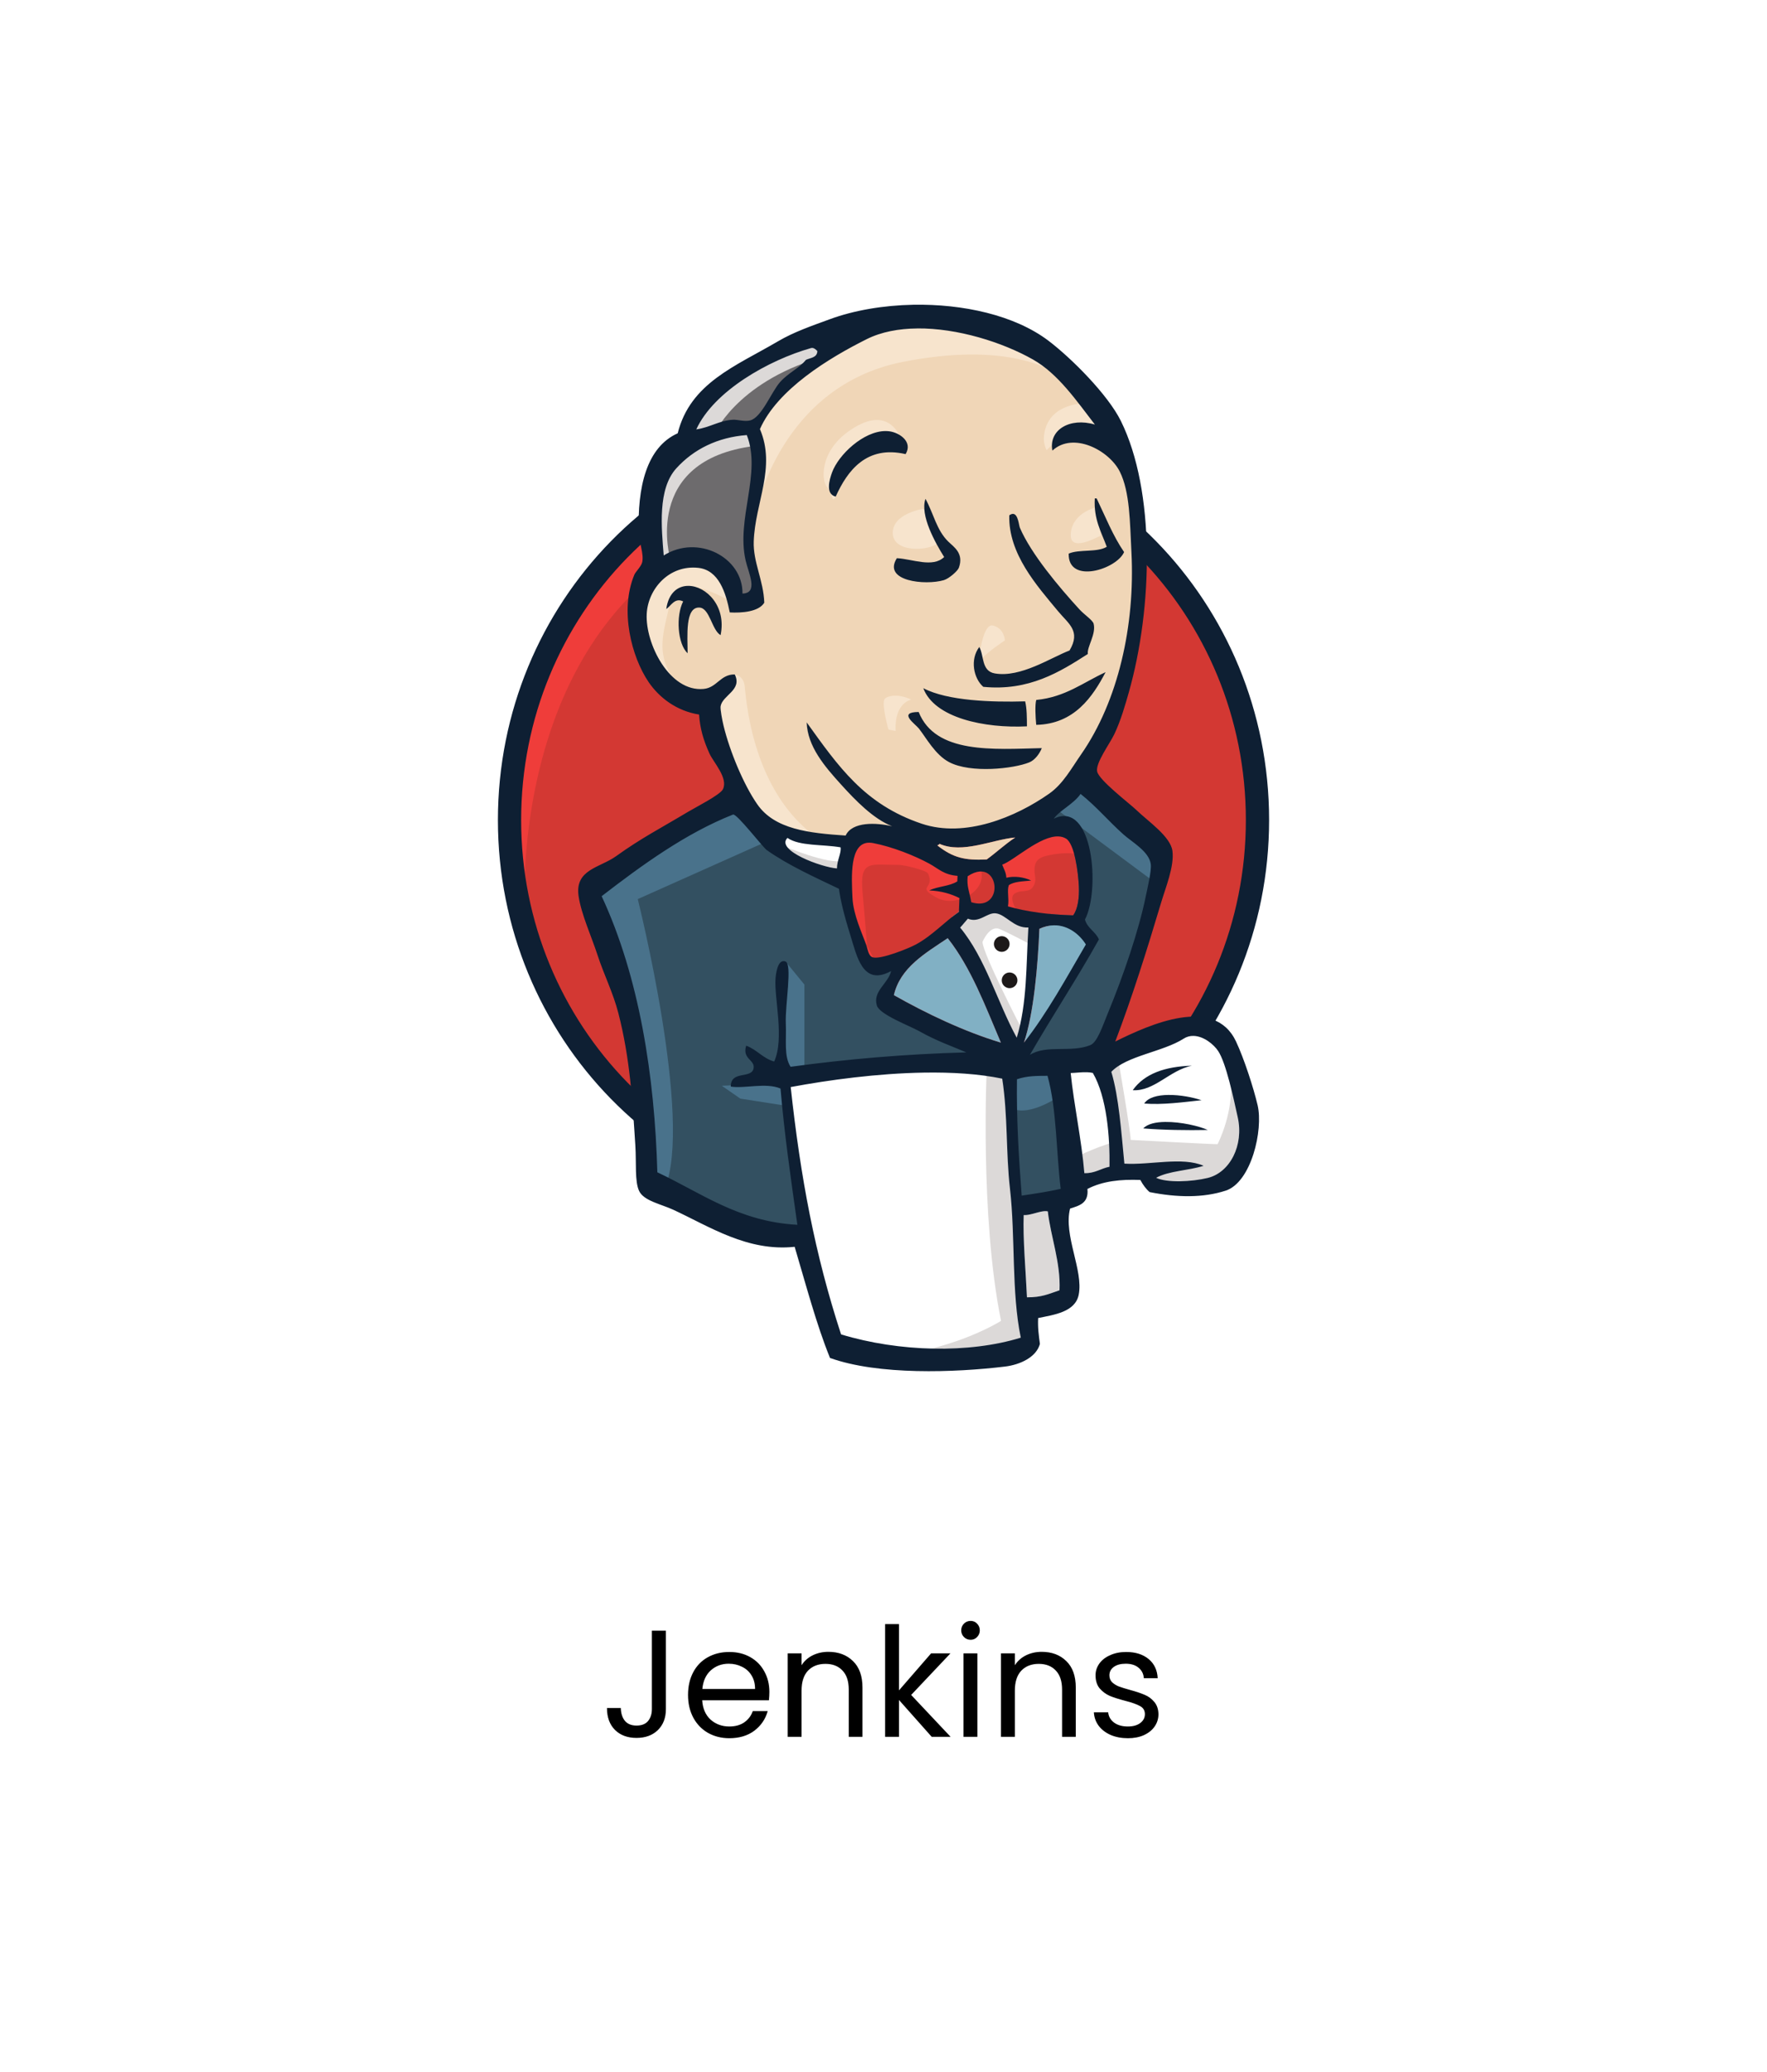
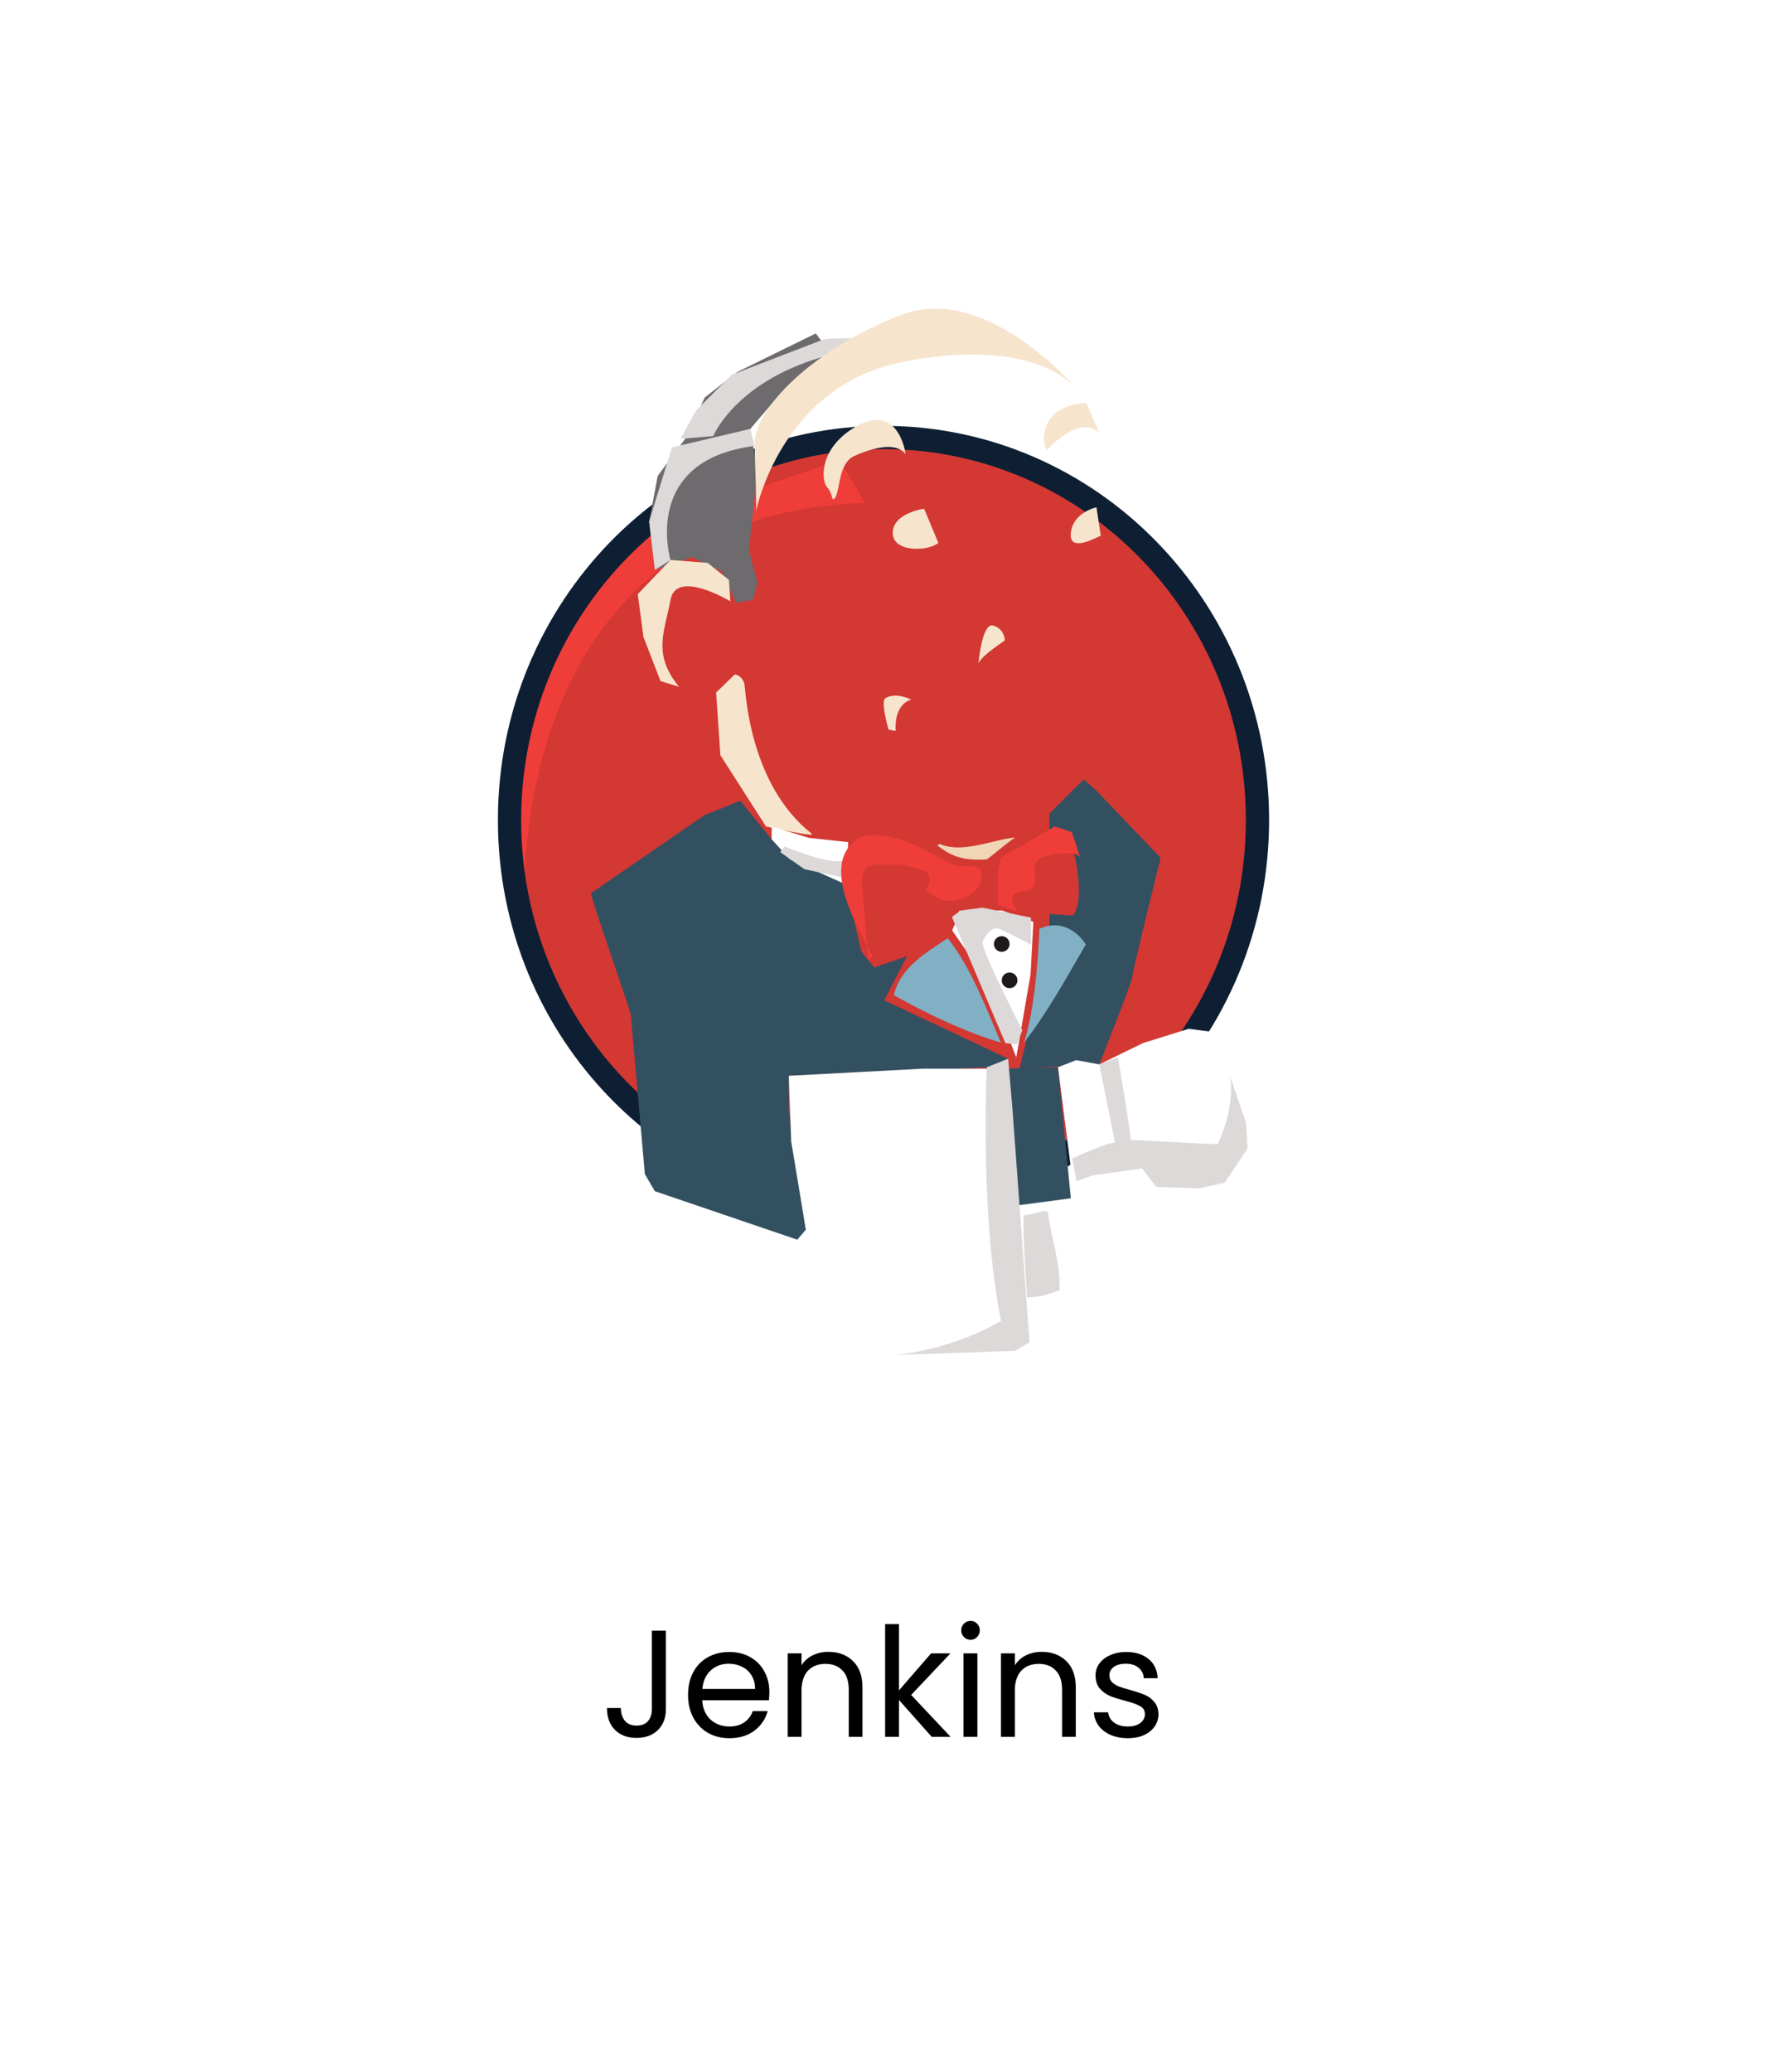
<svg xmlns="http://www.w3.org/2000/svg" width="116" height="136" viewBox="0 0 116 136" fill="none">
  <g filter="url(#filter0_d_1035_27)">
    <rect x="8" y="8" width="100" height="120" rx="15" fill="white" />
  </g>
  <g clip-path="url(#clip0_1035_27)">
    <path d="M82.551 53.731C82.551 67.6 71.559 78.843 58.001 78.843C44.441 78.843 33.45 67.6 33.45 53.731C33.45 39.862 44.442 28.619 58.001 28.619C71.559 28.619 82.551 39.862 82.551 53.731Z" fill="#D33833" />
    <path d="M34.45 59.95C34.45 59.95 32.673 33.763 56.802 33.016L55.119 30.21L42.025 34.605L38.285 38.908L35.011 45.174L33.141 52.469L33.701 57.332" fill="#EF3D3A" />
    <path d="M41.185 36.6C36.878 41.008 34.212 47.093 34.212 53.825C34.212 60.555 36.878 66.641 41.185 71.048C45.495 75.454 51.434 78.174 58 78.174C64.566 78.174 70.505 75.454 74.815 71.048C79.122 66.641 81.788 60.555 81.788 53.825C81.788 47.093 79.122 41.008 74.815 36.6C70.505 32.195 64.566 29.476 58 29.475C51.434 29.476 45.495 32.195 41.185 36.601V36.6ZM40.095 72.114C35.518 67.432 32.687 60.962 32.687 53.825C32.687 46.686 35.518 40.217 40.095 35.535C44.673 30.852 51.008 27.95 58 27.951C64.993 27.949 71.329 30.852 75.905 35.535C80.484 40.217 83.314 46.687 83.314 53.825C83.314 60.962 80.484 67.432 75.905 72.114C71.329 76.796 64.993 79.699 58.001 79.699C51.008 79.699 44.672 76.796 40.095 72.114Z" fill="#0E1F33" />
-     <path d="M68.335 53.87L64.594 54.431L59.543 54.992L56.27 55.086L53.09 54.993L50.658 54.244L48.507 51.906L46.824 47.136L46.45 46.108L44.205 45.36L42.895 43.208L41.96 40.122L42.989 37.409L45.42 36.568L47.385 37.503L48.32 39.561L49.443 39.374L49.816 38.906L49.443 36.755L49.349 34.043L49.91 30.302L49.888 28.165L51.593 25.439L54.586 23.287L59.824 21.043L65.622 21.884L70.673 25.532L73.011 29.273L74.507 31.985L74.882 38.719L73.759 44.518L71.701 49.661L69.738 52.374" fill="#F0D6B7" />
    <path d="M71.14 51.158L68.896 53.403V62.101L66.938 70.118L65.997 70.144L66.745 79.122L70.298 78.654L69.457 70.05L67.87 70.093L72.17 69.862C72.17 69.862 74.32 64.438 74.32 64.157C74.32 63.877 76.192 56.302 76.192 56.302L71.982 51.906L71.14 51.157L71.14 51.158ZM48.6 52.56L46.262 53.496L38.78 58.64L39.248 60.137L41.4 66.496L42.334 77.065L42.989 78.186L52.341 81.368L52.903 80.711L51.78 72.856V70.612L65.154 70.05L66.182 69.489L58.047 65.654L59.543 62.756L57.392 63.503L56.55 62.475L55.428 57.611L54.492 57.331L52.435 56.676L50.658 55.086L48.6 52.56Z" fill="#335061" />
    <path d="M42.989 37.41L45.42 36.568L47.385 37.503L48.32 39.561L49.443 39.374L49.723 38.251L49.162 36.1L49.723 30.956L49.255 28.151L50.939 26.186L54.586 23.287L53.557 21.884L48.413 24.409L46.262 26.093L45.046 28.712L43.176 31.237L42.615 34.23L42.989 37.41Z" fill="#6D6B6D" />
    <path d="M55.509 22.199C54.868 22.192 54.118 22.258 54.118 22.258L48.04 24.597L45.701 26.936L44.672 28.806L46.824 28.619C46.824 28.619 48.226 25.158 53.838 23.475C57.345 22.423 56.578 22.21 55.509 22.199ZM49.255 28.151L44.111 29.366L42.615 34.23L42.989 37.409L44.017 36.756C44.017 36.756 42.053 30.207 49.535 29.272L49.255 28.151Z" fill="#DCD9D8" />
    <path d="M61.274 20.26C60.553 20.273 59.841 20.411 59.168 20.669C53.557 22.82 49.442 26.747 49.535 29.272C49.695 33.573 49.629 33.576 49.629 33.576C49.629 33.576 51.219 25.345 59.263 23.755C65.885 22.446 69.363 24.035 70.673 25.531C70.673 25.531 66.161 20.161 61.274 20.259L61.274 20.26ZM71.297 26.467C70.999 26.465 68.61 26.526 68.522 28.806C68.522 28.806 68.522 29.179 68.709 29.553C68.709 29.553 70.86 27.121 72.169 28.431L71.328 26.467C71.328 26.467 71.317 26.467 71.297 26.467ZM57.524 27.566C57.064 27.577 56.498 27.769 55.802 28.244C53.744 29.647 53.931 31.611 54.305 31.985C54.679 32.359 54.578 33.112 54.863 32.595C55.148 32.078 55.054 30.395 56.083 29.928C57.111 29.46 58.798 28.937 59.451 29.807C59.451 29.807 59.166 27.528 57.524 27.567V27.566ZM71.981 33.295C71.981 33.295 70.44 33.62 70.298 34.978C70.156 36.336 71.982 35.258 72.263 35.165L71.981 33.295ZM60.665 33.389C60.665 33.389 58.608 33.669 58.608 34.978C58.608 36.288 60.946 36.194 61.601 35.633L60.665 33.389ZM44.017 36.756L41.867 38.999L42.241 41.806L43.362 44.704L44.579 45.079C42.802 42.928 43.643 41.431 44.017 39.374C44.391 37.316 47.946 39.468 47.946 39.468L47.852 38.064L46.45 36.943L44.017 36.756ZM65.132 41.048C64.516 41.02 64.281 43.035 64.231 43.556C64.4 43.052 65.965 42.041 65.965 42.041C65.965 42.041 65.965 41.277 65.201 41.06C65.179 41.053 65.155 41.049 65.132 41.048ZM64.231 43.556C64.215 43.594 64.212 43.636 64.22 43.676C64.22 43.676 64.223 43.632 64.231 43.556ZM48.236 44.267L47.011 45.454L47.291 49.569L50.284 54.245C50.284 54.245 53.644 55.003 53.277 54.713C49.255 51.533 48.975 45.641 48.881 44.986C48.788 44.332 48.236 44.267 48.236 44.267ZM58.76 45.661C58.391 45.666 58.146 45.786 58.077 45.878C57.844 46.189 58.327 47.886 58.327 47.886L58.795 47.98C58.702 46.109 59.823 45.921 59.823 45.921C59.409 45.722 59.047 45.657 58.76 45.661Z" fill="#F7E4CD" />
-     <path d="M47.946 52.468L38.78 58.64L39.809 61.54L42.241 72.014L42.334 77.533L43.643 78C45.514 73.51 41.867 59.014 41.867 59.014L50.658 55.086L47.946 52.468ZM51.563 63.104L51.312 63.69C51.312 63.69 51.126 65.374 51.126 65.841C51.126 66.309 51.312 70.238 51.312 70.238H52.809V64.626L51.562 63.103L51.563 63.104ZM51.593 71.079L47.385 71.266L48.6 72.108L51.593 72.576V71.079ZM71.14 51.158L69.364 53.122L75.91 57.986L76.097 55.742L71.14 51.158ZM69.269 69.49L65.997 70.144L66.464 72.763C67.68 73.324 69.737 71.827 69.737 71.827L69.269 69.49Z" fill="#49728B" />
    <path d="M50.658 54.245V55.086L51.847 56.396L55.587 58.079L55.681 55.275L53.09 54.992L50.658 54.245ZM78.034 67.526L75.041 68.461L72.17 69.863L70.644 69.584L69.457 70.05L70.458 77.908L74.105 76.878L81.026 76.504L82.055 73.325L80.185 67.807L78.034 67.526ZM65.997 70.144L60.545 70.145L51.78 70.612L51.94 74.915L52.903 80.712L54.839 88.57L59.141 89.504L66.249 88.943L66.342 87.54L65.5 79.965L65.997 70.144ZM66.717 69.397L64.659 64.159L62.508 61.072C62.508 61.072 62.975 59.763 63.631 59.763H65.781L67.839 60.511L67.652 63.972L66.717 69.397Z" fill="white" />
    <path d="M51.5 55.554L51.22 55.929L52.81 57.051L55.428 57.611L55.335 56.49C54.4 56.771 51.5 55.554 51.5 55.554ZM64.499 59.576L62.349 59.856L65.997 68.46L66.744 68.554L67.118 67.619C67.118 67.619 64.499 62.568 64.499 61.82C64.499 61.82 64.967 60.698 65.622 60.978C66.277 61.259 67.68 62.007 67.68 62.007V60.23L64.499 59.576ZM73.385 69.396L72.169 69.863L73.198 75.007C72.824 74.913 70.393 76.037 70.393 76.037L70.671 77.533L71.702 77.158L74.974 76.691L75.91 77.907L78.716 78L80.399 77.626L81.896 75.382L81.802 73.698L80.773 70.705C81.054 72.949 79.931 75.101 79.931 75.101C79.464 75.101 74.227 74.82 74.227 74.82C74.227 74.259 73.385 69.396 73.385 69.396ZM66.183 69.489L64.78 70.051C64.78 70.051 64.313 79.778 65.716 86.698C65.716 86.698 62.91 88.475 58.794 88.942L66.65 88.662L67.586 88.101L66.464 72.763L66.183 69.489ZM68.627 79.495C68.225 79.497 67.626 79.783 67.204 79.755C67.142 81.232 67.349 83.601 67.419 85.151C68.401 85.152 68.821 84.936 69.555 84.689C69.637 82.865 68.977 81.177 68.787 79.512C68.735 79.499 68.681 79.494 68.627 79.495Z" fill="#DCD9D8" />
    <path d="M69.362 54.901C68.164 54.956 66.547 56.485 65.794 56.753C65.891 57.033 66.051 57.254 66.063 57.611C66.591 57.481 67.234 57.57 67.691 57.795C67.162 57.854 66.577 57.851 66.227 58.103C66.098 58.473 66.257 58.978 66.171 59.492C67.427 59.846 68.861 60.036 70.448 60.082C70.757 59.681 70.862 58.916 70.825 58.158C70.781 57.245 70.541 55.367 69.977 55.038C69.791 54.931 69.585 54.891 69.362 54.901ZM57.039 55.309C55.768 55.337 55.9 57.556 55.962 58.914C56.014 60.062 56.612 61.276 56.87 62.039C56.992 62.394 57.02 62.773 57.324 62.843C57.862 62.968 59.637 62.259 60.143 61.984C61.212 61.401 62.042 60.474 62.95 59.852L62.984 58.946C62.438 58.673 61.808 58.48 61.006 58.445C61.55 58.171 62.349 58.175 62.845 57.85L62.859 57.488C61.955 57.418 61.609 57.015 61.013 56.689C60.038 56.156 58.572 55.575 57.312 55.334C57.222 55.316 57.13 55.308 57.039 55.309ZM64.383 57.2C64.141 57.202 63.853 57.294 63.525 57.513C63.462 58.202 63.623 58.427 63.761 59.217C65.672 59.815 65.689 57.191 64.383 57.2Z" fill="#D33833" />
    <path d="M69.242 54.246L65.689 56.303L65.501 57.331V59.389L66.81 59.857C66.81 59.857 66.155 58.922 66.623 58.641C67.091 58.361 67.559 58.641 67.839 58.173C68.12 57.705 67.839 57.425 67.932 56.864C68.026 56.303 68.493 56.21 68.961 56.116C69.429 56.023 70.738 55.836 70.925 56.303L70.364 54.62L69.242 54.246ZM57.465 54.809C57.002 54.799 56.579 54.876 56.27 55.086C54.071 56.582 55.843 60.039 56.92 62.072C56.829 60.903 56.731 59.735 56.626 58.567C56.428 56.391 57.15 56.771 59.037 56.771C59.326 56.771 60.812 57.114 60.918 57.332C61.428 58.374 60.065 58.142 61.505 58.928C62.722 59.59 64.87 58.525 64.379 57.051C64.104 56.723 62.946 56.949 62.531 56.734L60.339 55.597C59.7 55.265 58.484 54.831 57.465 54.809ZM56.92 62.072C56.943 62.363 56.967 62.653 56.989 62.943L57.324 62.843C57.213 62.622 57.073 62.36 56.92 62.072L56.92 62.072Z" fill="#EF3D3A" />
-     <path d="M59.95 20.003C57.986 20.041 56.066 20.367 54.466 20.956C53.277 21.393 52.124 21.785 51.08 22.399C48.285 24.039 45.317 25.137 44.489 28.44C42.447 29.354 41.831 31.968 41.934 35.001C41.953 35.592 42.275 36.331 42.163 36.887C42.107 37.169 41.724 37.531 41.647 37.714C40.668 40.048 41.453 43.115 42.584 44.774C43.268 45.776 44.4 46.664 45.893 46.9C45.952 47.794 46.167 48.564 46.58 49.47C46.842 50.043 47.818 51.073 47.458 51.805C47.278 52.173 45.688 52.973 45.161 53.29C43.381 54.357 42.091 55.012 40.447 56.195C39.384 56.961 37.721 57.059 37.984 58.824C38.16 60.015 38.839 61.492 39.226 62.686C39.646 63.975 40.248 65.156 40.593 66.494C41.362 69.475 41.522 72.283 41.709 75.195C41.782 76.335 41.661 77.542 41.957 78.171C42.262 78.822 43.393 79.03 44.21 79.409C46.57 80.5 49.073 82.167 52.168 81.836C52.906 84.316 53.603 86.958 54.488 89.131C57.662 90.272 62.672 90.094 65.971 89.697C66.974 89.576 68.032 89.081 68.268 88.211C68.198 87.675 68.119 87.145 68.153 86.511C69.185 86.298 70.588 86.122 70.815 84.98C71.134 83.378 69.804 81.084 70.248 79.327C70.845 79.134 71.483 78.982 71.387 78.039C72.394 77.515 73.588 77.398 74.862 77.448C75.026 77.765 75.259 78.07 75.469 78.244C77.254 78.603 78.983 78.633 80.465 78.149C82.142 77.601 82.942 74.171 82.559 72.538C82.287 71.382 81.671 69.487 81.146 68.367C79.723 65.326 75.484 67.235 73.215 68.362C74.316 65.467 75.263 62.464 76.234 59.216C76.524 58.242 77.097 56.863 76.968 55.854C76.848 54.906 75.369 53.91 74.591 53.158C74.158 52.741 72.142 51.21 72.025 50.637C71.911 50.083 72.847 48.826 73.148 48.198C73.58 47.299 73.889 46.199 74.102 45.45C75.688 39.874 75.849 32.213 73.582 27.629C72.723 25.893 70.323 23.495 68.822 22.359C66.608 20.686 63.22 19.942 59.95 20.003ZM60.211 21.556C62.862 21.531 65.809 22.466 67.805 23.592C69.473 24.532 70.704 26.352 71.877 27.867C70.232 27.378 68.831 28.218 69.087 29.575C70.464 28.312 72.817 29.562 73.514 30.958C74.179 32.292 74.175 34.27 74.277 36.254C74.525 41.066 73.397 46.03 70.979 49.507C70.332 50.436 69.79 51.451 68.881 52.09C66.69 53.628 63.36 55.023 60.509 54.066C56.741 52.802 55.029 50.291 52.957 47.416C53.013 48.996 54.124 50.292 55.221 51.5C56.175 52.553 57.327 53.742 58.566 54.233C57.532 53.99 55.945 53.914 55.514 54.843C53.103 54.682 50.862 54.436 49.721 52.801C48.822 51.513 47.908 49.321 47.499 47.629C47.415 47.281 47.272 46.54 47.307 46.351C47.441 45.616 48.749 45.294 48.235 44.267C47.286 44.258 47.072 45.131 46.2 45.218C43.945 45.441 42.353 42.228 42.456 40.289C42.542 38.641 43.936 37.064 45.842 37.272C47.189 37.42 47.647 38.89 47.908 40.198C48.684 40.239 49.806 40.164 50.174 39.558C50.12 38.08 49.434 36.895 49.481 35.536C49.57 32.983 50.961 30.68 49.888 28.165C51.036 25.56 54.405 23.504 56.897 22.261C57.863 21.779 59.006 21.57 60.212 21.558L60.211 21.556ZM53.354 22.839C53.462 22.857 53.562 22.941 53.658 23.044C53.642 23.487 53.204 23.478 52.909 23.62C52.45 24.185 51.778 24.449 51.219 25.068C50.646 25.703 50.004 27.407 49.244 27.595C48.863 27.69 48.427 27.529 48.096 27.551C47.218 27.607 46.6 28.056 45.709 28.185C46.859 25.672 50.445 23.639 53.242 22.846C53.279 22.836 53.317 22.833 53.354 22.839ZM58.134 28.293C56.692 28.295 55.05 29.837 54.621 31.013C54.447 31.491 54.173 32.429 54.862 32.596C55.635 30.874 56.902 29.214 59.451 29.807C59.94 29.003 59.065 28.412 58.419 28.314C58.324 28.3 58.23 28.293 58.134 28.293ZM49.025 28.556C50.011 31.064 48.318 34.044 48.949 36.787C49.142 37.627 49.809 38.931 48.743 38.959C48.771 36.569 45.806 35.053 43.572 36.458C43.423 34.645 43.164 32.097 44.4 30.738C45.541 29.482 47.112 28.701 49.025 28.556ZM71.871 32.711C71.79 34.087 72.301 34.916 72.656 35.889C72.043 36.275 70.849 36.034 70.157 36.337C70.108 38.373 73.307 37.369 73.794 36.236C73.066 35.179 72.568 33.911 71.992 32.715L71.871 32.711ZM60.756 32.742C60.378 33.816 61.406 35.639 61.982 36.561C61.231 37.29 59.881 36.685 58.877 36.638C57.918 38.152 60.748 38.437 61.963 38.078C62.296 37.98 62.871 37.482 62.95 37.258C63.288 36.31 62.607 35.894 62.257 35.553C61.481 34.796 61.303 33.743 60.756 32.742ZM66.525 33.731C66.452 33.722 66.364 33.748 66.258 33.824C66.19 36.349 68.066 38.438 69.465 40.124C70.148 40.947 70.972 41.418 70.213 42.696C68.99 43.161 67.011 44.493 65.311 44.202C64.409 44.048 64.612 43.023 64.288 42.467C63.666 43.285 63.91 44.524 64.551 45.081C67.547 45.377 69.587 44.1 71.415 42.924C71.343 42.464 71.969 41.634 71.795 40.941C71.735 40.703 71.192 40.357 70.863 39.997C69.522 38.534 67.683 36.348 66.953 34.639C66.887 34.486 66.843 33.774 66.525 33.731ZM45.208 38.454C44.515 38.443 43.887 38.899 43.739 39.976C44.046 39.774 44.294 39.202 44.848 39.474C44.361 40.424 44.478 42.274 45.141 42.876C45.137 41.748 44.961 39.82 45.923 39.879C46.596 39.919 46.732 41.361 47.305 41.688C47.701 39.786 46.364 38.471 45.208 38.454ZM72.58 44.119C71.118 44.787 69.938 45.758 68.028 45.942C67.936 46.257 67.975 47.053 68.026 47.577C70.524 47.525 71.729 45.74 72.58 44.119ZM60.612 45.17C61.342 47.124 64.633 47.813 67.417 47.674C67.412 47.096 67.415 46.509 67.299 46.035C65.133 46.098 62.205 46.007 60.612 45.17ZM60.309 46.733C58.902 46.734 60.089 47.517 60.327 47.823C60.821 48.458 61.399 49.54 62.3 50.019C63.721 50.774 66.543 50.457 67.567 50.041C67.945 49.888 68.251 49.463 68.391 49.104C65.197 49.181 61.411 49.499 60.309 46.733ZM70.938 52.109C72.032 52.99 72.693 53.819 73.742 54.761C74.311 55.271 75.43 55.883 75.544 56.708C75.607 57.168 75.324 58.297 75.221 58.814C74.761 61.086 73.728 64.087 72.743 66.468C72.385 67.333 72.043 68.415 71.571 68.602C70.278 69.114 68.709 68.552 67.611 69.236C69.087 66.674 70.695 64.254 72.142 61.661C71.922 61.147 71.381 60.928 71.225 60.355C72.24 58.436 71.773 52.478 69.18 53.736C69.543 53.203 70.495 52.764 70.938 52.109ZM48.121 53.465C48.356 53.372 50.077 55.61 50.331 55.792C51.726 56.782 53.457 57.564 55.076 58.337C55.175 59.08 55.404 60.043 55.808 61.331C56.253 62.754 56.62 64.762 58.5 63.736C58.321 64.549 57.276 65.053 57.565 66.001C57.745 66.595 59.719 67.33 60.345 67.683C61.499 68.334 62.553 68.694 63.44 69.074C59.409 69.185 55.624 69.513 51.9 70.02C51.453 69.329 51.633 68.263 51.586 67.162C51.535 65.967 52.032 63.272 51.562 63.105C51.031 62.916 50.932 63.992 50.912 64.23C50.813 65.492 51.513 68.164 50.823 69.675C50.067 69.462 49.694 68.893 48.986 68.635C48.709 69.51 49.562 69.552 49.474 70.108C49.358 70.842 47.966 70.228 47.974 71.32C48.88 71.466 50.27 71.039 51.239 71.447C51.492 74.418 51.899 77.234 52.345 80.39C48.49 80.19 45.995 78.274 43.154 76.946C42.978 70.662 41.977 64.144 39.497 58.823C42.098 56.816 45.008 54.693 48.121 53.465L48.121 53.465ZM69.494 54.901C69.666 54.909 69.829 54.952 69.977 55.039C70.541 55.368 70.781 57.246 70.825 58.159C70.862 58.917 70.756 59.681 70.448 60.083C68.861 60.036 67.427 59.847 66.171 59.493C66.257 58.979 66.097 58.473 66.226 58.102C66.576 57.851 67.162 57.855 67.691 57.796C67.233 57.571 66.591 57.482 66.064 57.612C66.051 57.254 65.891 57.033 65.794 56.753C66.574 56.475 68.284 54.841 69.494 54.901ZM66.65 54.971C65.984 55.405 65.417 55.948 64.777 56.411C63.359 56.482 62.586 56.314 61.544 55.499C61.56 55.434 61.665 55.463 61.669 55.383C63.187 56.059 65.118 55.107 66.65 54.971ZM51.694 54.997C52.486 55.547 54.017 55.411 55.182 55.616C55.243 55.989 54.941 56.48 54.946 57C53.966 56.94 50.885 55.819 51.694 54.997ZM57.038 55.311C57.123 55.308 57.214 55.317 57.312 55.335C58.572 55.576 60.038 56.157 61.013 56.69C61.609 57.016 61.954 57.418 62.859 57.488C62.855 57.609 62.85 57.729 62.845 57.85C62.35 58.176 61.55 58.172 61.006 58.445C61.808 58.48 62.439 58.673 62.985 58.946L62.949 59.853C62.041 60.475 61.211 61.401 60.142 61.984C59.636 62.259 57.862 62.969 57.324 62.843C57.019 62.773 56.992 62.395 56.87 62.039C56.611 61.276 56.015 60.063 55.962 58.916C55.901 57.557 55.768 55.336 57.038 55.311ZM64.309 57.204C64.384 57.198 64.455 57.201 64.522 57.211C65.685 57.382 65.6 59.793 63.761 59.218C63.622 58.428 63.462 58.203 63.524 57.514C63.82 57.317 64.083 57.222 64.309 57.204ZM65.367 59.947C66.034 60.018 66.561 60.936 67.511 60.876C67.359 63.355 67.438 65.842 66.747 68.112C65.458 65.749 64.699 62.895 63.031 60.884C63.207 60.697 63.364 60.49 63.537 60.299C64.293 60.615 64.786 59.884 65.367 59.947ZM69.2 60.735C70.118 60.728 70.869 61.328 71.282 61.991C69.989 64.206 68.752 66.48 67.219 68.433C67.861 66.542 68.137 63.378 68.234 60.965C68.536 60.819 68.865 60.741 69.2 60.735ZM62.216 61.579C63.748 63.523 64.68 66.022 65.705 68.435C63.282 67.704 60.805 66.519 58.681 65.317C59.098 63.51 60.732 62.574 62.216 61.579ZM78.355 67.993C79.021 68.009 79.682 68.549 79.971 68.987C80.494 69.777 80.982 72.102 81.256 73.336C81.665 75.173 80.747 76.961 79.286 77.316C78.223 77.574 76.592 77.642 75.896 77.306C76.748 76.841 78.028 76.838 79.014 76.518C77.602 75.91 75.511 76.483 73.813 76.377C73.608 74.28 73.453 72.006 72.956 70.351C73.947 69.297 76.343 69.044 77.703 68.174C77.897 68.048 78.124 67.985 78.355 67.993ZM78.24 69.949C76.499 70.001 75.139 70.462 74.362 71.556C75.775 71.646 76.792 70.239 78.24 69.949ZM71.382 70.379C71.505 70.384 71.626 70.398 71.743 70.424C72.668 72.016 72.867 74.662 72.837 76.582C72.26 76.694 71.885 77.024 71.185 77.002C71.006 74.814 70.498 72.514 70.289 70.429C70.623 70.422 71.012 70.363 71.382 70.379ZM60.662 70.402C62.488 70.373 64.26 70.48 65.794 70.799C66.169 73.234 66.029 75.636 66.303 78.023C66.665 81.2 66.393 84.823 67.013 87.799C63.638 88.846 59.035 88.744 55.215 87.585C53.494 82.311 52.556 77.306 51.908 71.351C54.417 70.882 57.616 70.451 60.662 70.402ZM68.768 70.612C69.372 72.793 69.335 75.567 69.632 78.032C68.72 78.232 68.053 78.33 67.071 78.477C66.876 75.917 66.726 73.394 66.761 70.837C67.457 70.604 68.071 70.618 68.768 70.612ZM76.691 71.868C76.001 71.877 75.381 72.026 75.115 72.432C76.313 72.531 77.698 72.339 78.878 72.215C78.34 72.029 77.471 71.857 76.691 71.868ZM76.493 73.64C75.876 73.647 75.332 73.764 75.053 74.065C76.313 74.17 77.961 74.196 79.287 74.168C78.749 73.918 77.521 73.627 76.493 73.64ZM68.444 79.511C68.573 79.491 68.69 79.486 68.787 79.512C68.977 81.177 69.637 82.865 69.555 84.689C68.822 84.936 68.401 85.153 67.418 85.151C67.349 83.601 67.141 81.232 67.204 79.754C67.566 79.778 68.058 79.572 68.444 79.511Z" fill="#0E1F33" />
    <path d="M69.2 60.734C68.865 60.74 68.535 60.819 68.234 60.964C68.136 63.377 67.862 66.542 67.219 68.432C68.753 66.479 69.989 64.205 71.282 61.991C70.868 61.327 70.118 60.727 69.2 60.734ZM62.216 61.579C60.732 62.574 59.099 63.511 58.682 65.317C60.806 66.519 63.282 67.704 65.706 68.435C64.68 66.023 63.748 63.523 62.216 61.579Z" fill="#81B0C4" />
    <path d="M66.65 54.97C65.984 55.405 65.417 55.947 64.777 56.411C63.359 56.481 62.586 56.313 61.544 55.499C61.561 55.433 61.666 55.463 61.669 55.382C63.187 56.059 65.117 55.107 66.65 54.97Z" fill="#F0D6B7" />
    <path d="M66.277 61.961C66.277 62.097 66.223 62.228 66.126 62.324C66.03 62.421 65.899 62.475 65.763 62.475C65.626 62.475 65.495 62.421 65.399 62.324C65.302 62.228 65.248 62.097 65.248 61.961C65.248 61.824 65.302 61.693 65.399 61.597C65.495 61.501 65.626 61.446 65.763 61.446C65.899 61.446 66.03 61.501 66.126 61.597C66.223 61.693 66.277 61.824 66.277 61.961ZM66.792 64.346C66.792 64.482 66.737 64.613 66.641 64.709C66.544 64.806 66.413 64.86 66.277 64.86C66.141 64.86 66.01 64.806 65.913 64.709C65.817 64.613 65.762 64.482 65.762 64.346C65.762 64.209 65.817 64.078 65.913 63.982C66.01 63.885 66.141 63.831 66.277 63.831C66.413 63.831 66.544 63.885 66.641 63.982C66.737 64.078 66.792 64.209 66.792 64.346Z" fill="#1D1919" />
  </g>
  <path d="M43.715 107.03V112.18C43.715 112.753 43.539 113.213 43.185 113.56C42.832 113.9 42.365 114.07 41.785 114.07C41.199 114.07 40.729 113.897 40.376 113.55C40.022 113.197 39.846 112.717 39.846 112.11H40.755C40.762 112.45 40.849 112.727 41.016 112.94C41.189 113.153 41.446 113.26 41.785 113.26C42.126 113.26 42.379 113.16 42.545 112.96C42.712 112.753 42.795 112.493 42.795 112.18V107.03H43.715ZM50.508 111.05C50.508 111.223 50.498 111.407 50.478 111.6H46.098C46.132 112.14 46.315 112.563 46.648 112.87C46.988 113.17 47.398 113.32 47.878 113.32C48.272 113.32 48.598 113.23 48.858 113.05C49.125 112.863 49.312 112.617 49.418 112.31H50.398C50.252 112.837 49.958 113.267 49.518 113.6C49.078 113.927 48.532 114.09 47.878 114.09C47.358 114.09 46.892 113.973 46.478 113.74C46.072 113.507 45.752 113.177 45.518 112.75C45.285 112.317 45.168 111.817 45.168 111.25C45.168 110.683 45.282 110.187 45.508 109.76C45.735 109.333 46.052 109.007 46.458 108.78C46.872 108.547 47.345 108.43 47.878 108.43C48.398 108.43 48.858 108.543 49.258 108.77C49.658 108.997 49.965 109.31 50.178 109.71C50.398 110.103 50.508 110.55 50.508 111.05ZM49.568 110.86C49.568 110.513 49.492 110.217 49.338 109.97C49.185 109.717 48.975 109.527 48.708 109.4C48.448 109.267 48.158 109.2 47.838 109.2C47.378 109.2 46.985 109.347 46.658 109.64C46.338 109.933 46.155 110.34 46.108 110.86H49.568ZM54.38 108.42C55.046 108.42 55.586 108.623 55.999 109.03C56.413 109.43 56.62 110.01 56.62 110.77V114H55.719V110.9C55.719 110.353 55.583 109.937 55.309 109.65C55.036 109.357 54.663 109.21 54.19 109.21C53.709 109.21 53.326 109.36 53.039 109.66C52.76 109.96 52.62 110.397 52.62 110.97V114H51.709V108.52H52.62V109.3C52.8 109.02 53.043 108.803 53.349 108.65C53.663 108.497 54.006 108.42 54.38 108.42ZM61.166 114L59.016 111.58V114H58.106V106.6H59.016V110.95L61.126 108.52H62.396L59.816 111.25L62.406 114H61.166ZM63.722 107.63C63.549 107.63 63.402 107.57 63.282 107.45C63.162 107.33 63.102 107.183 63.102 107.01C63.102 106.837 63.162 106.69 63.282 106.57C63.402 106.45 63.549 106.39 63.722 106.39C63.889 106.39 64.029 106.45 64.142 106.57C64.262 106.69 64.322 106.837 64.322 107.01C64.322 107.183 64.262 107.33 64.142 107.45C64.029 107.57 63.889 107.63 63.722 107.63ZM64.162 108.52V114H63.252V108.52H64.162ZM68.383 108.42C69.05 108.42 69.59 108.623 70.003 109.03C70.417 109.43 70.623 110.01 70.623 110.77V114H69.723V110.9C69.723 110.353 69.587 109.937 69.313 109.65C69.04 109.357 68.667 109.21 68.193 109.21C67.713 109.21 67.33 109.36 67.043 109.66C66.763 109.96 66.623 110.397 66.623 110.97V114H65.713V108.52H66.623V109.3C66.803 109.02 67.047 108.803 67.353 108.65C67.667 108.497 68.01 108.42 68.383 108.42ZM74.05 114.09C73.63 114.09 73.253 114.02 72.92 113.88C72.587 113.733 72.323 113.533 72.13 113.28C71.936 113.02 71.83 112.723 71.81 112.39H72.75C72.776 112.663 72.903 112.887 73.13 113.06C73.363 113.233 73.666 113.32 74.04 113.32C74.386 113.32 74.66 113.243 74.86 113.09C75.06 112.937 75.16 112.743 75.16 112.51C75.16 112.27 75.053 112.093 74.84 111.98C74.626 111.86 74.296 111.743 73.85 111.63C73.443 111.523 73.11 111.417 72.85 111.31C72.597 111.197 72.376 111.033 72.19 110.82C72.01 110.6 71.92 110.313 71.92 109.96C71.92 109.68 72.003 109.423 72.17 109.19C72.337 108.957 72.573 108.773 72.88 108.64C73.186 108.5 73.537 108.43 73.93 108.43C74.537 108.43 75.026 108.583 75.4 108.89C75.773 109.197 75.973 109.617 76 110.15H75.09C75.07 109.863 74.953 109.633 74.74 109.46C74.533 109.287 74.253 109.2 73.9 109.2C73.573 109.2 73.313 109.27 73.12 109.41C72.927 109.55 72.83 109.733 72.83 109.96C72.83 110.14 72.886 110.29 73 110.41C73.12 110.523 73.266 110.617 73.44 110.69C73.62 110.757 73.867 110.833 74.18 110.92C74.573 111.027 74.893 111.133 75.14 111.24C75.386 111.34 75.597 111.493 75.77 111.7C75.95 111.907 76.043 112.177 76.05 112.51C76.05 112.81 75.966 113.08 75.8 113.32C75.633 113.56 75.397 113.75 75.09 113.89C74.79 114.023 74.443 114.09 74.05 114.09Z" fill="black" />
  <defs>
    <filter id="filter0_d_1035_27" x="0" y="0" width="116" height="136" filterUnits="userSpaceOnUse" color-interpolation-filters="sRGB">
      <feGaussianBlur stdDeviation="4" />
    </filter>
    <clipPath id="clip0_1035_27">
      <rect width="70" height="70" fill="white" transform="translate(23 20)" />
    </clipPath>
  </defs>
</svg>